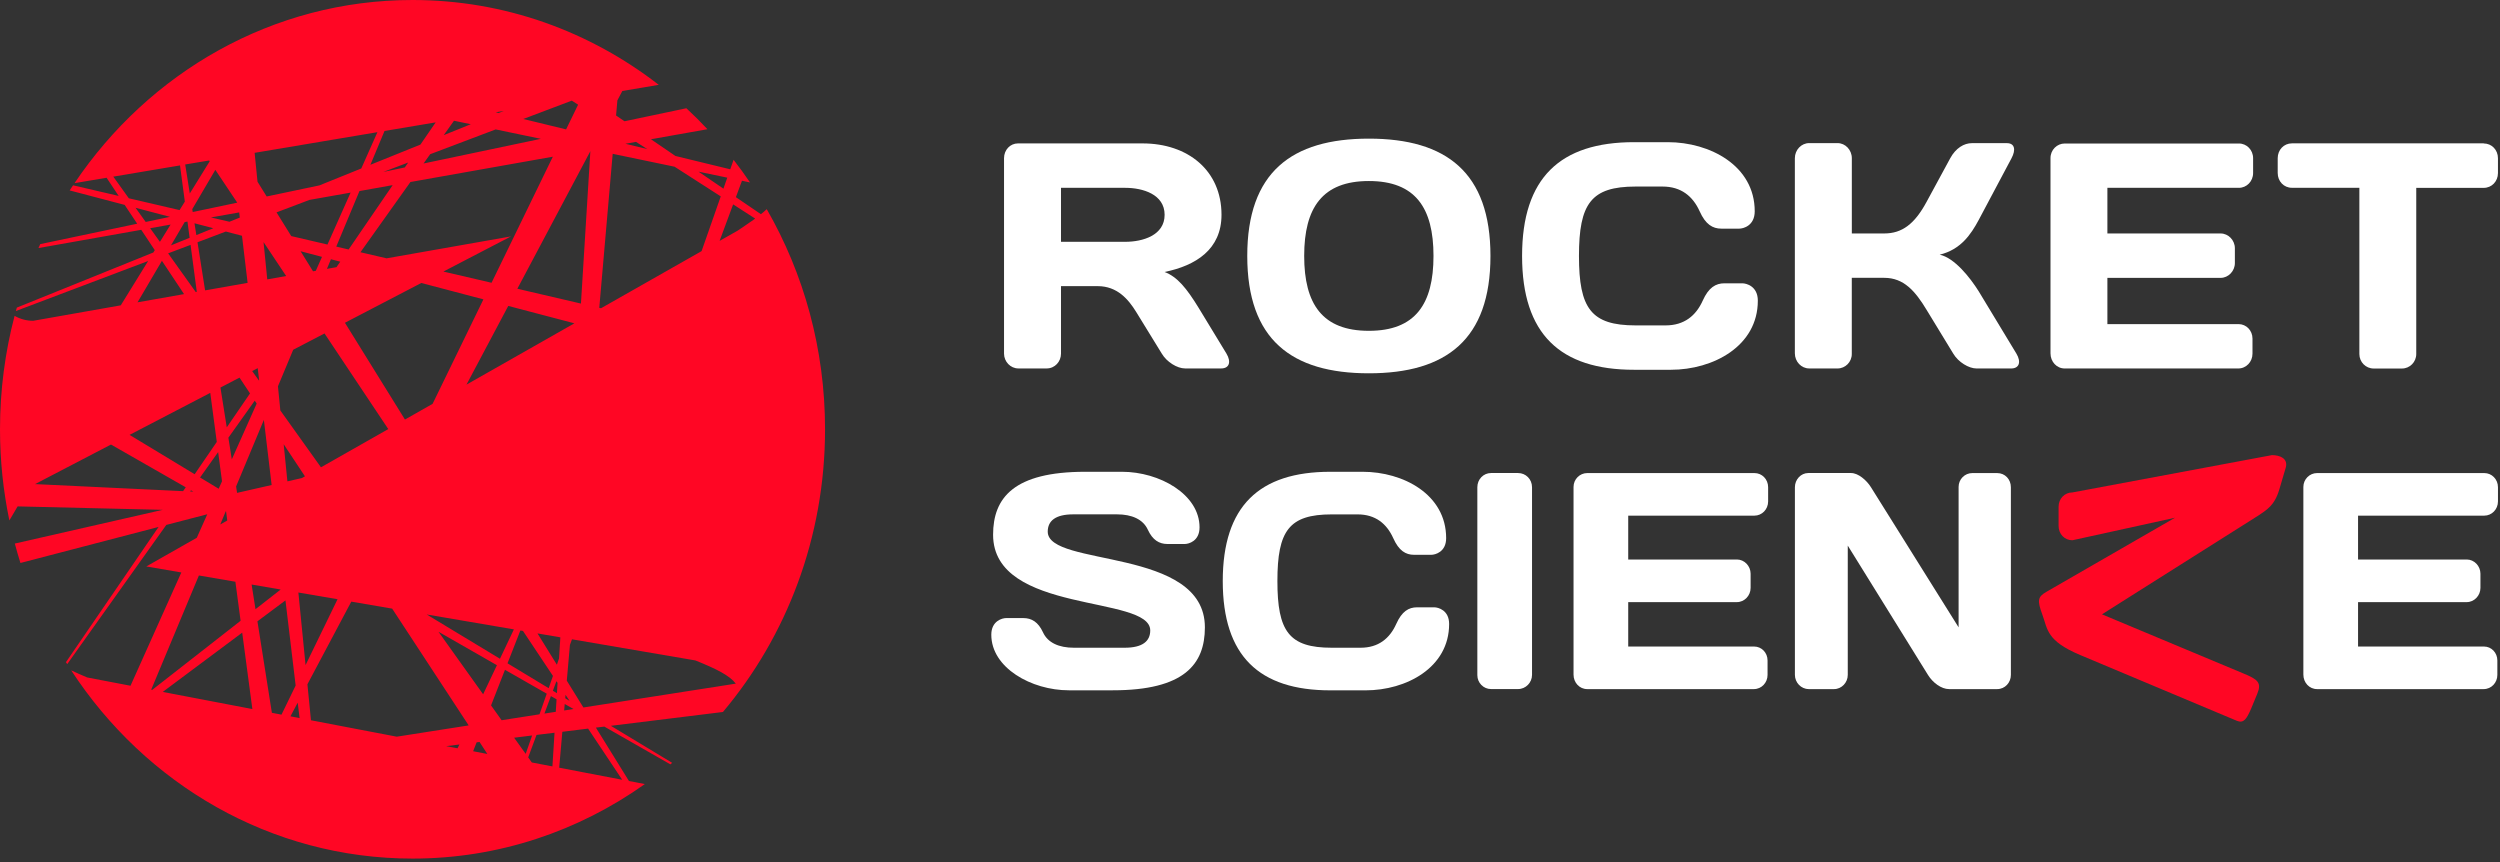
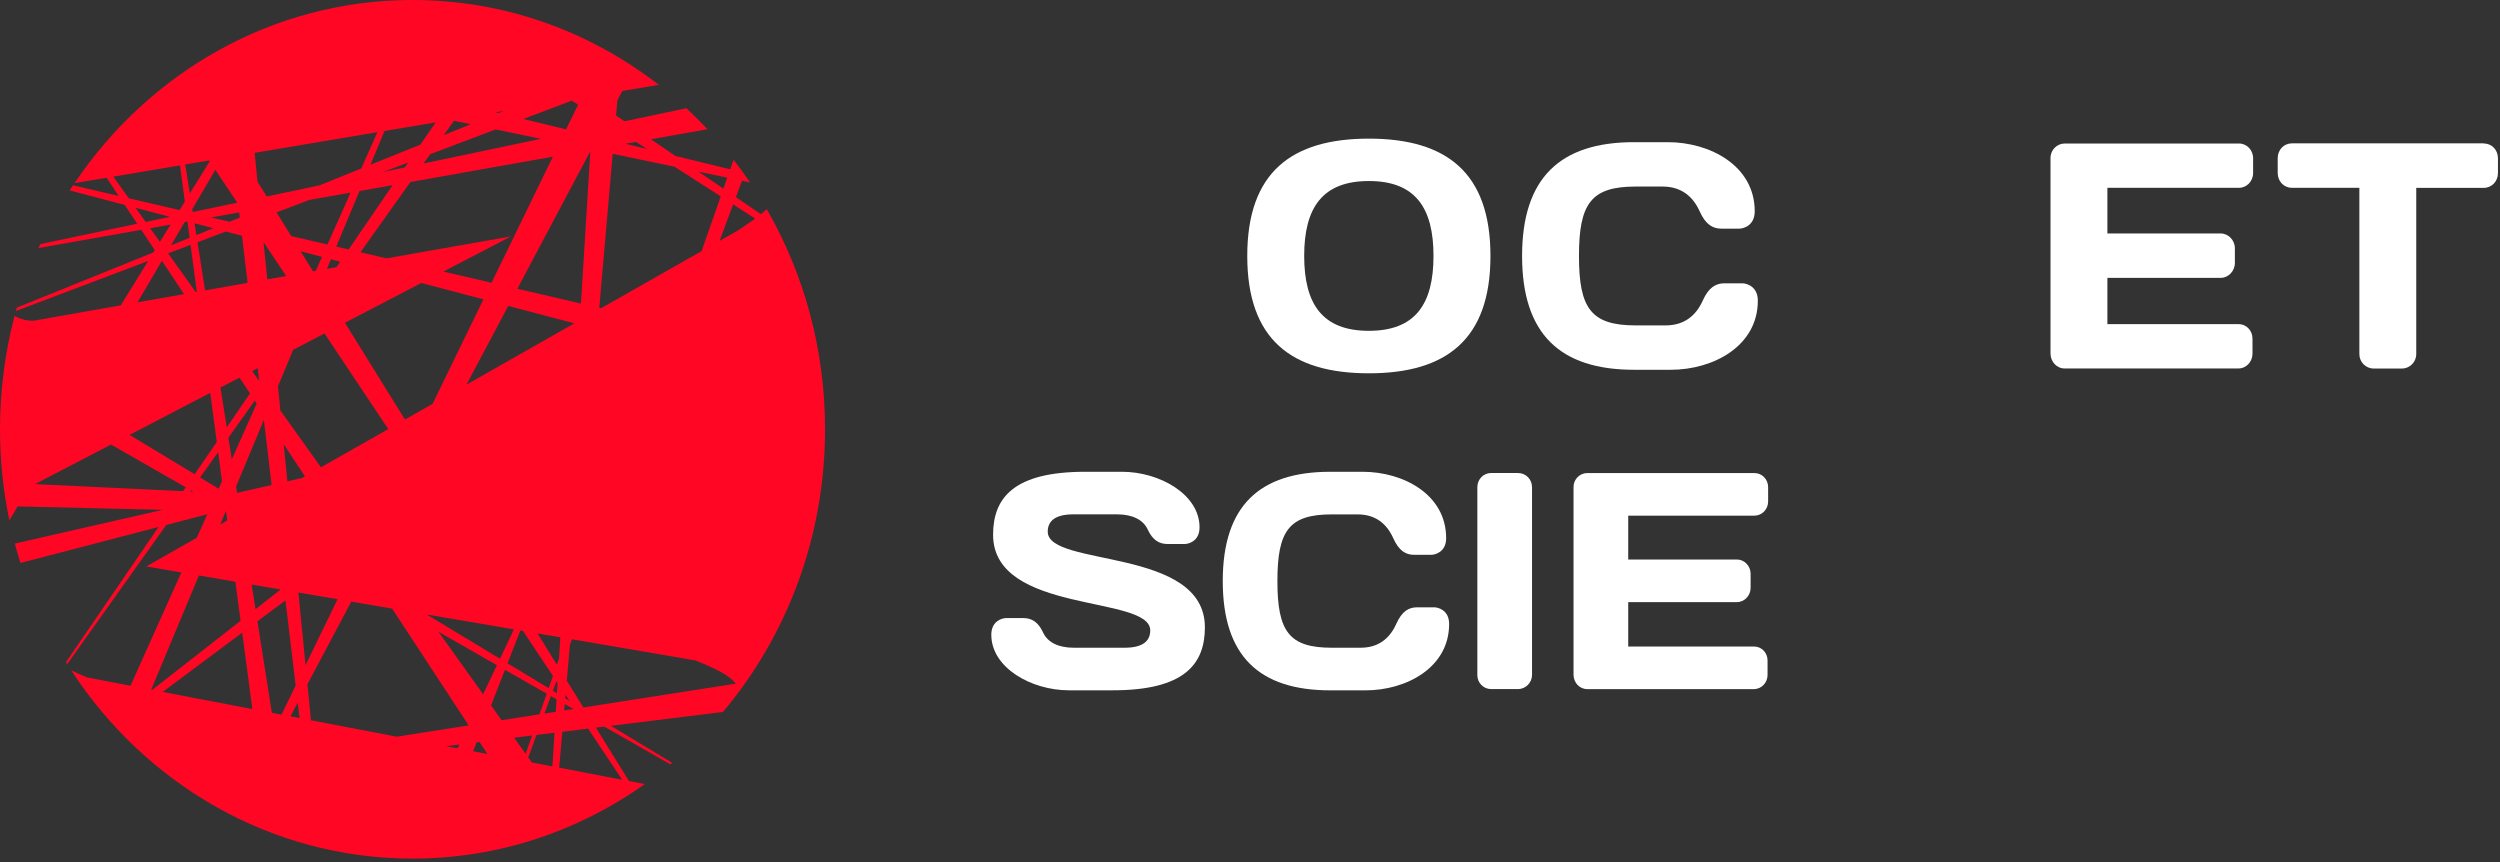
<svg xmlns="http://www.w3.org/2000/svg" width="406" height="140" viewBox="0 0 406 140" fill="none">
  <rect x="0" y="0" width="406" height="140" fill="#333333" stroke="none" />
-   <path d="M172.306 46.469V57.429C172.306 58.736 171.303 59.834 169.991 59.834H165.369C164.111 59.834 163.054 58.736 163.054 57.429V25.695C163.054 24.338 164.057 23.29 165.315 23.29H185.561C192.895 23.29 198.372 27.673 198.372 34.879C198.372 40.513 194.2 43.128 189.127 44.169C191.186 44.952 192.693 46.776 194.705 50.069L199.179 57.429C199.987 58.785 199.63 59.834 198.325 59.834H192.444C191.186 59.834 189.477 58.792 188.676 57.429L184.504 50.642C183.246 48.608 181.436 46.469 178.274 46.469H172.306V46.469ZM172.306 30.497V39.269H182.755C185.568 39.269 189.134 38.228 189.134 34.886C189.134 31.545 185.568 30.504 182.755 30.504H172.306V30.497Z" fill="white" />
  <path d="M222.303 22.514C234.865 22.514 242.051 27.995 242.051 41.569C242.051 55.144 234.865 60.624 222.303 60.624C209.741 60.624 202.555 55.144 202.555 41.569C202.548 27.995 209.741 22.514 222.303 22.514ZM211.8 41.562C211.8 49.391 214.761 53.725 222.303 53.725C229.839 53.725 232.8 49.391 232.8 41.562C232.8 33.733 229.839 29.399 222.303 29.399C214.761 29.399 211.8 33.733 211.8 41.562Z" fill="white" />
  <path d="M265.373 23.088H270.85C277.686 23.088 284.967 26.898 284.967 34.314C284.967 36.663 283.109 37.131 282.457 37.131H279.543C278.137 37.131 276.98 36.453 276.024 34.314C274.914 31.861 273.01 30.295 269.996 30.295H265.622C258.389 30.295 256.424 33.063 256.424 41.57C256.424 50.077 258.382 52.845 265.622 52.845H270.494C273.508 52.845 275.419 51.279 276.522 48.825C277.478 46.687 278.635 46.009 280.041 46.009H282.955C283.607 46.009 285.471 46.477 285.471 48.825C285.471 56.242 278.184 60.051 271.355 60.051H265.373C253.37 60.051 247.186 54.257 247.186 41.57C247.186 28.883 253.37 23.088 265.373 23.088Z" fill="white" />
-   <path d="M293.8 59.834C292.542 59.834 291.485 58.736 291.485 57.38V25.695C291.485 24.338 292.542 23.241 293.8 23.241H298.422C299.681 23.241 300.737 24.338 300.737 25.695V37.913H306.012C308.878 37.913 310.937 36.396 312.895 32.747L316.717 25.701C317.619 24.031 318.978 23.248 320.236 23.248H325.915C327.173 23.248 327.422 24.29 326.669 25.701L321.34 35.725C320.081 38.074 318.426 40.527 315.008 41.359C317.417 41.883 319.933 45.064 321.34 47.307L327.469 57.436C328.277 58.792 327.92 59.84 326.615 59.84H320.983C319.725 59.84 318.023 58.799 317.215 57.436L312.889 50.341C311.032 47.259 309.175 45.12 306.005 45.12H300.73V57.492C300.73 58.799 299.674 59.84 298.416 59.84H293.8V59.834Z" fill="white" />
  <path d="M365.905 25.695V28.1C365.905 29.456 364.848 30.504 363.597 30.504H342.24V37.914H360.629C361.888 37.914 362.944 39.011 362.944 40.318V42.723C362.944 44.023 361.888 45.127 360.629 45.127H342.24V52.635H363.543C364.801 52.635 365.804 53.676 365.804 54.983V57.437C365.804 58.744 364.801 59.841 363.496 59.841H335.31C334.005 59.841 333.002 58.744 333.002 57.388V25.653C333.002 24.346 334.058 23.305 335.31 23.305H363.597C364.848 23.298 365.905 24.339 365.905 25.695Z" fill="white" />
  <path d="M403.353 23.297C404.658 23.297 405.668 24.338 405.668 25.701V28.106C405.668 29.462 404.658 30.51 403.353 30.51H392.399V57.498C392.399 58.806 391.343 59.847 390.091 59.847H385.469C384.211 59.847 383.161 58.806 383.161 57.498V30.496H372.207C370.902 30.496 369.899 29.455 369.899 28.092V25.687C369.899 24.331 370.902 23.282 372.207 23.282H403.353V23.297Z" fill="white" />
  <path d="M176.235 76.617H182.217C188.299 76.617 194.806 80.272 194.806 85.641C194.806 87.898 193.023 88.346 192.397 88.346H189.598C188.245 88.346 187.182 87.696 186.415 86.039C185.641 84.334 183.811 83.53 181.396 83.53H174.304C171.411 83.53 170.152 84.585 170.152 86.34C170.152 92.156 195.674 88.793 195.674 101.879C195.674 107.897 192.296 112.105 180.716 112.105H173.577C167.501 112.105 160.988 108.449 160.988 103.081C160.988 100.83 162.771 100.376 163.397 100.376H166.196C167.549 100.376 168.612 101.026 169.379 102.682C170.152 104.388 171.983 105.192 174.398 105.192H182.647C185.541 105.192 186.799 104.136 186.799 102.382C186.799 96.566 161.278 99.823 161.278 86.843C161.278 80.832 164.655 76.617 176.235 76.617Z" fill="white" />
  <path d="M216.035 76.617H221.297C227.857 76.617 234.855 80.272 234.855 87.395C234.855 89.653 233.065 90.1 232.439 90.1H229.64C228.288 90.1 227.177 89.443 226.262 87.395C225.199 85.04 223.369 83.537 220.476 83.537H216.277C209.334 83.537 207.45 86.193 207.45 94.364C207.45 102.536 209.334 105.192 216.277 105.192H220.96C223.854 105.192 225.69 103.689 226.747 101.333C227.662 99.278 228.772 98.628 230.125 98.628H232.924C233.549 98.628 235.339 99.082 235.339 101.333C235.339 108.449 228.341 112.112 221.781 112.112H216.042C204.509 112.112 198.575 106.548 198.575 94.371C198.575 82.181 204.509 76.617 216.035 76.617Z" fill="white" />
  <path d="M239.92 79.126C239.92 77.819 240.929 76.82 242.14 76.82H246.534C247.785 76.82 248.801 77.819 248.801 79.126V109.603C248.801 110.854 247.785 111.903 246.534 111.903H242.14C240.929 111.903 239.92 110.903 239.92 109.645V79.126Z" fill="white" />
  <path d="M287.145 79.127V81.434C287.145 82.734 286.129 83.74 284.925 83.74H264.423V90.863H282.079C283.283 90.863 284.299 91.912 284.299 93.17V95.477C284.299 96.735 283.29 97.783 282.079 97.783H264.423V104.997H284.878C286.082 104.997 287.051 106.003 287.051 107.255V109.61C287.051 110.862 286.082 111.91 284.831 111.91H257.762C256.511 111.91 255.542 110.862 255.542 109.554V79.078C255.542 77.827 256.558 76.827 257.762 76.827H284.925C286.136 76.82 287.145 77.82 287.145 79.127Z" fill="white" />
-   <path d="M293.712 111.903C292.508 111.903 291.492 110.854 291.492 109.603V79.126C291.492 77.875 292.461 76.82 293.665 76.82H300.616C301.773 76.82 303.125 77.973 303.845 79.126L318.076 101.879V79.078C318.076 77.826 319.085 76.827 320.296 76.827H324.347C325.605 76.827 326.567 77.826 326.567 79.133V109.61C326.567 110.861 325.605 111.91 324.347 111.91H316.528C315.27 111.91 313.877 110.861 313.104 109.61L300.077 88.605V109.61C300.077 110.861 299.068 111.91 297.857 111.91H293.712V111.903Z" fill="white" />
-   <path d="M405.67 79.127V81.434C405.67 82.734 404.654 83.74 403.45 83.74H382.948V90.863H400.604C401.808 90.863 402.824 91.912 402.824 93.17V95.477C402.824 96.735 401.808 97.783 400.604 97.783H382.948V104.997H403.403C404.607 104.997 405.57 106.003 405.57 107.255V109.61C405.57 110.862 404.607 111.91 403.349 111.91H376.287C375.036 111.91 374.067 110.862 374.067 109.554V79.078C374.067 77.827 375.083 76.827 376.287 76.827H403.45C404.654 76.82 405.67 77.82 405.67 79.127Z" fill="white" />
-   <path d="M368.965 73.912L336.561 79.972C335.296 79.972 334.313 80.986 334.313 82.3V85.41C334.313 86.731 335.289 87.738 336.561 87.738L353.214 84.082L332.349 96.105C330.889 96.951 330.835 97.517 331.683 99.83C332.557 102.214 332.322 104.059 337.832 106.38L363.306 117.075C364.403 117.501 364.867 116.711 365.56 115.138L366.583 112.664C367.317 110.875 366.718 110.336 364.201 109.316L341.358 99.767L366.731 83.74C368.05 82.831 369.389 82.16 370.176 79.434L371.206 75.946C371.623 74.443 370.237 73.912 368.965 73.912Z" fill="#FF0624" />
  <path d="M102.142 126.836L96.773 118.165L98.14 117.998L108.865 124.13C108.966 124.046 109.059 123.969 109.16 123.886L99.206 117.872L117.405 115.626C127.728 103.362 133.988 87.304 133.988 69.718C133.988 56.645 130.529 44.416 124.517 33.966C124.342 34.133 124.161 34.294 123.981 34.454L123.565 34.782L119.51 32.02L120.495 29.355L121.802 29.627C120.951 28.371 120.059 27.143 119.134 25.951L118.591 27.492L109.69 25.33L105.715 22.616L114.891 20.984C113.792 19.805 112.646 18.675 111.466 17.579L101.425 19.693L100.05 18.758L100.265 16.296L101.069 14.775L106.981 13.777C95.814 5.12 81.979 0 66.991 0C44.281 0 24.218 11.761 12.099 29.745L17.307 28.866C17.951 29.836 18.608 30.813 19.271 31.817L11.864 30.094C11.684 30.373 11.496 30.645 11.315 30.924L20.243 33.275C20.914 34.28 21.591 35.298 22.281 36.331L6.536 39.644C6.435 39.853 6.341 40.07 6.247 40.286L22.938 37.321C23.662 38.41 24.393 39.512 25.137 40.628C25.056 40.753 24.982 40.879 24.902 41.005L2.735 49.955C2.681 50.143 2.628 50.324 2.574 50.513L24.057 42.386C22.583 44.772 21.101 47.171 19.613 49.585L5.389 52.096C4.277 52.096 3.251 51.803 2.366 51.294C0.831 57.161 0 63.334 0 69.718C0 74.796 0.53 79.749 1.522 84.52L2.862 82.239L26.424 82.797L2.406 88.273C2.688 89.334 2.99 90.387 3.318 91.427C10.39 89.578 17.984 87.597 25.753 85.574L10.712 107.534C10.779 107.639 10.846 107.75 10.913 107.855L27.007 85.246C29.219 84.674 31.438 84.095 33.663 83.516C33.093 84.792 32.523 86.062 31.96 87.332L23.756 91.992L29.447 92.968C26.598 99.323 23.829 105.504 21.195 111.364L14.177 110.024C14.17 110.024 14.17 110.024 14.17 110.024C13.239 109.634 12.381 109.25 11.563 108.866C23.615 127.318 43.946 139.435 66.998 139.435C80.987 139.435 93.977 134.963 104.723 127.332L102.142 126.836ZM94.742 114.894L92.047 110.541L92.556 104.73L92.891 103.823L112.934 107.255C116.359 108.636 118.477 109.697 119.496 111.022L94.742 114.894ZM69.297 99.791L83.454 102.211L81.195 106.983L69.297 99.791ZM80.699 108.029L78.46 112.752L71.207 102.595L80.699 108.029ZM45.527 66.655C45.4 65.344 45.266 64.032 45.139 62.735L47.619 56.798L52.7 54.154L63.056 69.683L52.123 75.891L45.527 66.655ZM49.523 77.356L49.033 77.635L46.674 78.172C46.473 76.156 46.272 74.14 46.07 72.145C47.223 73.882 48.376 75.619 49.523 77.356ZM42.853 68.19C43.269 71.685 43.691 75.215 44.113 78.765L38.503 80.042L38.342 79.002L42.853 68.19ZM37.645 74.601L37.088 71.085L41.371 65.064C41.479 65.225 41.579 65.378 41.687 65.539C40.346 68.559 38.992 71.58 37.645 74.601ZM43.403 45.371C43.195 43.321 42.994 41.297 42.799 39.316L46.473 44.827L43.403 45.371ZM62.781 41.953L58.538 40.963L66.656 29.557L89.781 25.448L79.827 45.923L72.005 44.102L82.991 38.389L62.781 41.953ZM65.737 27.192L62.245 27.925L66.287 26.397L65.737 27.192ZM63.767 30.066L56.614 40.516L54.61 40.049L58.377 31.029L63.767 30.066ZM55.254 42.497L54.644 43.39L53.095 43.662L53.745 42.1L55.254 42.497ZM53.182 39.714L47.297 38.34L44.911 34.489L50.253 32.466L56.936 31.28C55.709 34.036 54.456 36.854 53.182 39.714ZM52.291 41.716C51.956 42.469 51.621 43.223 51.285 43.983L50.836 44.06L48.819 40.802L52.291 41.716ZM56.018 52.417L68.418 45.957L78.507 48.615L70.255 65.581L65.764 68.134L56.018 52.417ZM84.506 102.393L84.928 102.462L89.801 109.773L89.104 111.761L82.421 107.722L84.506 102.393ZM75.758 62.462L82.542 49.683L93.28 52.508L75.758 62.462ZM91.846 112.836L92.496 113.819L91.792 113.394L91.846 112.836ZM91.712 114.329L93.14 115.145L91.618 115.382L91.712 114.329ZM119.06 33.191L122.633 35.493L122.419 35.661C121.561 36.275 120.683 36.847 119.811 37.447L116.862 39.121L119.06 33.191ZM118.109 28.852L117.485 30.638L113.437 27.876L118.109 28.852ZM103.288 23.041L105.105 24.206L101.565 23.348L103.288 23.041ZM99.501 24.981L109.549 27.074L117.05 31.894L113.939 40.781L97.604 50.059L97.322 49.996L99.501 24.981ZM94.346 49.299L84.017 46.892L95.874 24.555L94.346 49.299ZM92.858 16.345L93.884 17L91.933 21.012L84.982 19.323L92.858 16.345ZM81.825 18.012L80.98 18.354L80.498 18.235L81.825 18.012ZM87.831 22.546L68.787 26.55L69.86 25.044L80.498 21.018L87.831 22.546ZM73.727 19.609L76.456 20.174L72.065 21.946L73.727 19.609ZM70.751 19.874L68.278 23.481L60.154 26.76L62.446 21.27L70.751 19.874ZM61.293 21.465C60.435 23.39 59.564 25.358 58.672 27.36L51.869 30.108L43.309 31.908L41.821 29.515C41.66 27.918 41.506 26.348 41.351 24.82L61.293 21.465ZM41.854 59.791C41.928 60.432 42.008 61.081 42.082 61.73L42.042 61.786L40.949 60.258L41.854 59.791ZM36.827 69.403L35.801 62.937L38.898 61.325C39.461 62.176 40.031 63.035 40.601 63.893L36.827 69.403ZM36.907 84.527L35.768 85.176L36.659 83.041H36.713L36.907 84.527ZM40.212 45.937L33.308 47.157L32.074 39.344L36.679 37.6L39.3 38.291C39.595 40.781 39.897 43.334 40.212 45.937ZM30.948 39.77L31.96 47.395L31.786 47.422L27.302 41.144L30.948 39.77ZM27.771 39.846L29.99 36.066L30.445 35.982L30.794 38.619L27.771 39.846ZM31.887 38.179L31.585 36.261L34.642 37.063L31.887 38.179ZM38.945 35.333L37.263 36.01L34.26 35.312L38.844 34.496C38.878 34.775 38.911 35.054 38.945 35.333ZM38.529 32.912L31.297 34.433L31.223 33.966L34.97 27.583L38.529 32.912ZM33.965 26.062L34.052 26.195C32.986 27.918 31.907 29.662 30.821 31.42L30.077 26.711L33.965 26.062ZM18.4 28.685L29.232 26.864L30.017 32.738C29.735 33.199 29.447 33.659 29.165 34.119L20.92 32.201L18.4 28.685ZM22.013 33.743L27.603 35.215L23.662 36.045L22.013 33.743ZM24.386 37.063L27.704 36.47C27.127 37.405 26.551 38.34 25.974 39.275L24.386 37.063ZM26.296 42.358C27.476 44.13 28.676 45.929 29.889 47.764L22.335 49.097L26.296 42.358ZM29.735 79.763L5.691 78.619L18.025 72.194L30.164 79.135L29.735 79.763ZM30.875 79.812L31.015 79.623L31.397 79.84L30.875 79.812ZM21.041 70.624L34.146 63.802L35.205 71.768L31.612 77.014L21.041 70.624ZM32.49 77.544L35.426 73.422L36.056 78.158C35.875 78.563 35.694 78.968 35.513 79.372L32.49 77.544ZM24.553 112.006L32.302 93.457L38.228 94.475L39.072 100.816L24.714 112.04L24.553 112.006ZM26.43 112.368L39.334 102.742L40.983 115.152L26.43 112.368ZM40.862 94.928L45.581 95.738L41.492 98.933L40.862 94.928ZM44.153 115.759L41.807 100.9L46.359 97.503C46.915 102.163 47.471 106.788 48.014 111.329L45.715 116.059L44.153 115.759ZM47.17 116.331L48.349 114.112C48.45 114.949 48.55 115.78 48.651 116.617L47.17 116.331ZM48.457 96.226L54.818 97.314L49.623 108.008C49.241 104.123 48.852 100.188 48.457 96.226ZM74.311 121.521L72.46 121.172L74.606 120.907L74.311 121.521ZM76.06 117.817L64.437 119.637L50.501 116.972C50.313 115.04 50.119 113.094 49.925 111.127L57.05 97.705L63.686 98.842C68.05 105.476 72.233 111.859 76.087 117.768L76.06 117.817ZM76.838 122.002L77.401 120.558L77.877 120.495C78.306 121.151 78.728 121.8 79.144 122.442L76.838 122.002ZM79.747 114.559L82.006 108.776L88.789 112.654L87.616 116.003L81.463 116.965L79.747 114.559ZM83.494 119.805L86.416 119.442L85.371 122.428L83.494 119.805ZM89.714 124.465L86.363 123.823L85.78 123L87.134 119.351L90.056 118.995L89.714 124.465ZM90.257 115.598L88.414 115.884L89.466 113.045L90.385 113.568L90.257 115.598ZM90.445 112.578L89.788 112.18L90.365 110.624L90.546 110.896L90.445 112.578ZM90.438 107.953L87.288 102.867L91.001 103.502L90.787 106.927L90.438 107.953ZM90.814 124.674L91.323 118.842L95.506 118.326L101.043 126.634L90.814 124.674Z" fill="#FF0624" />
</svg>